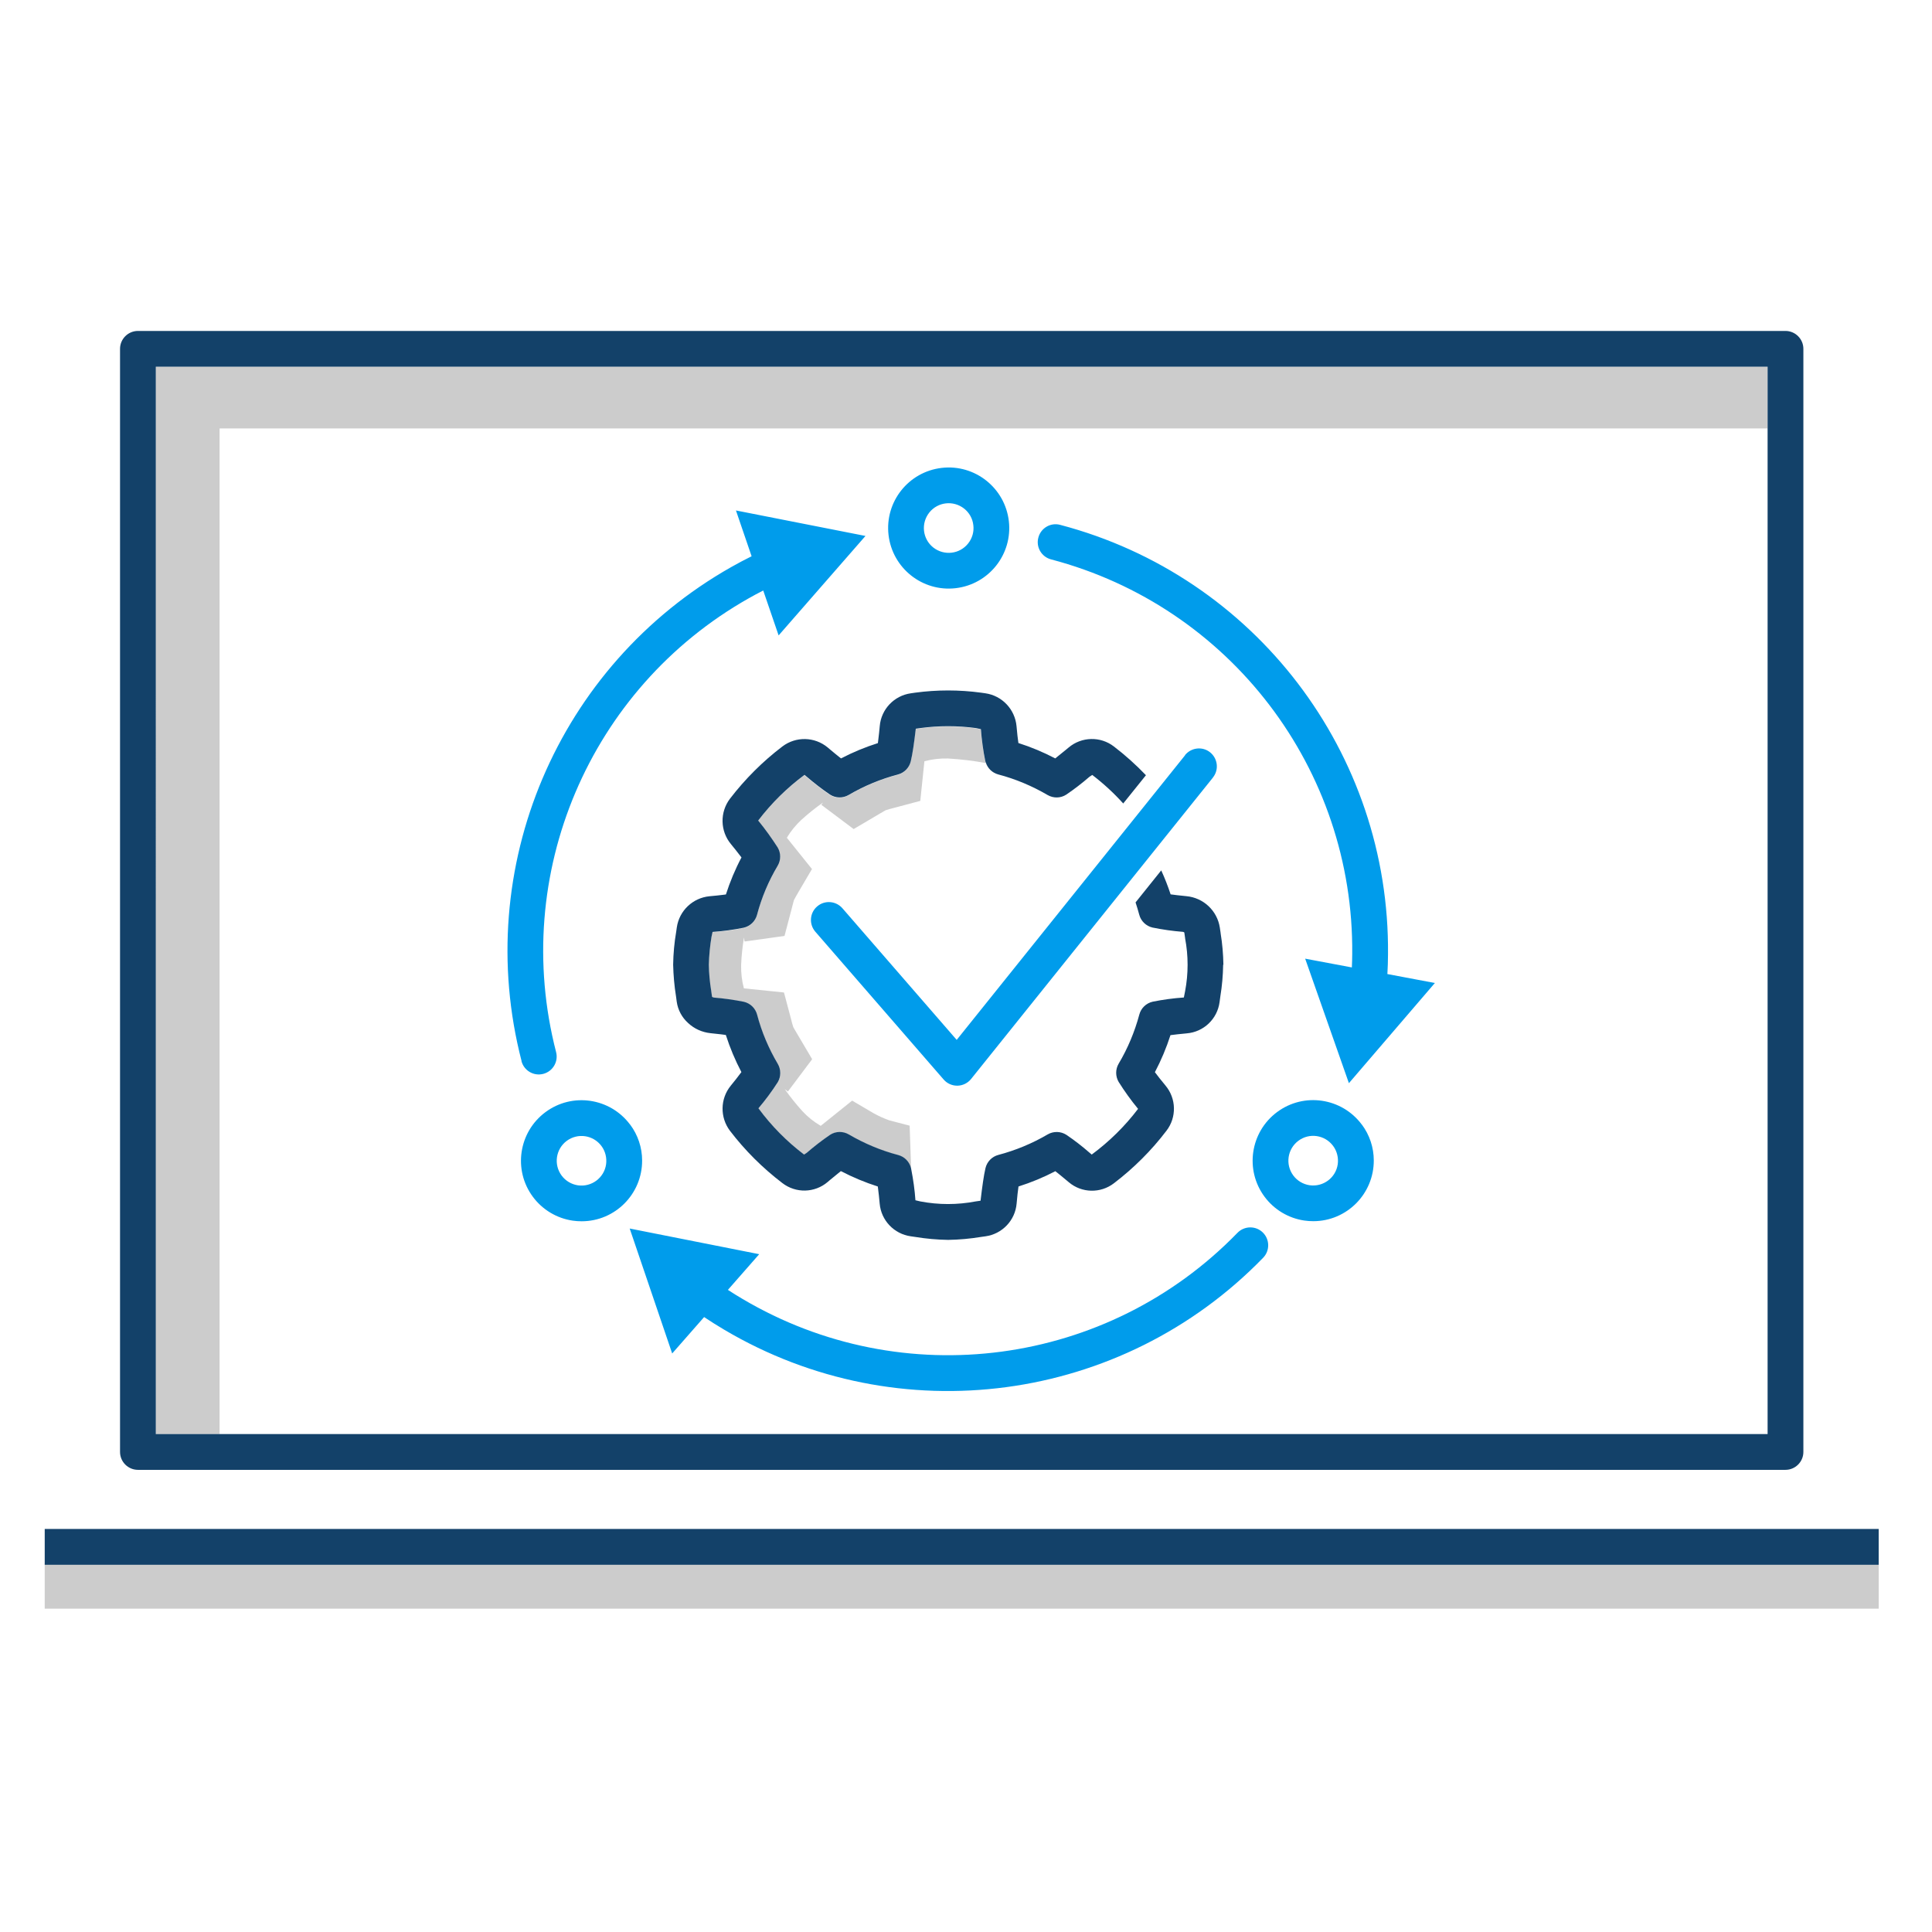
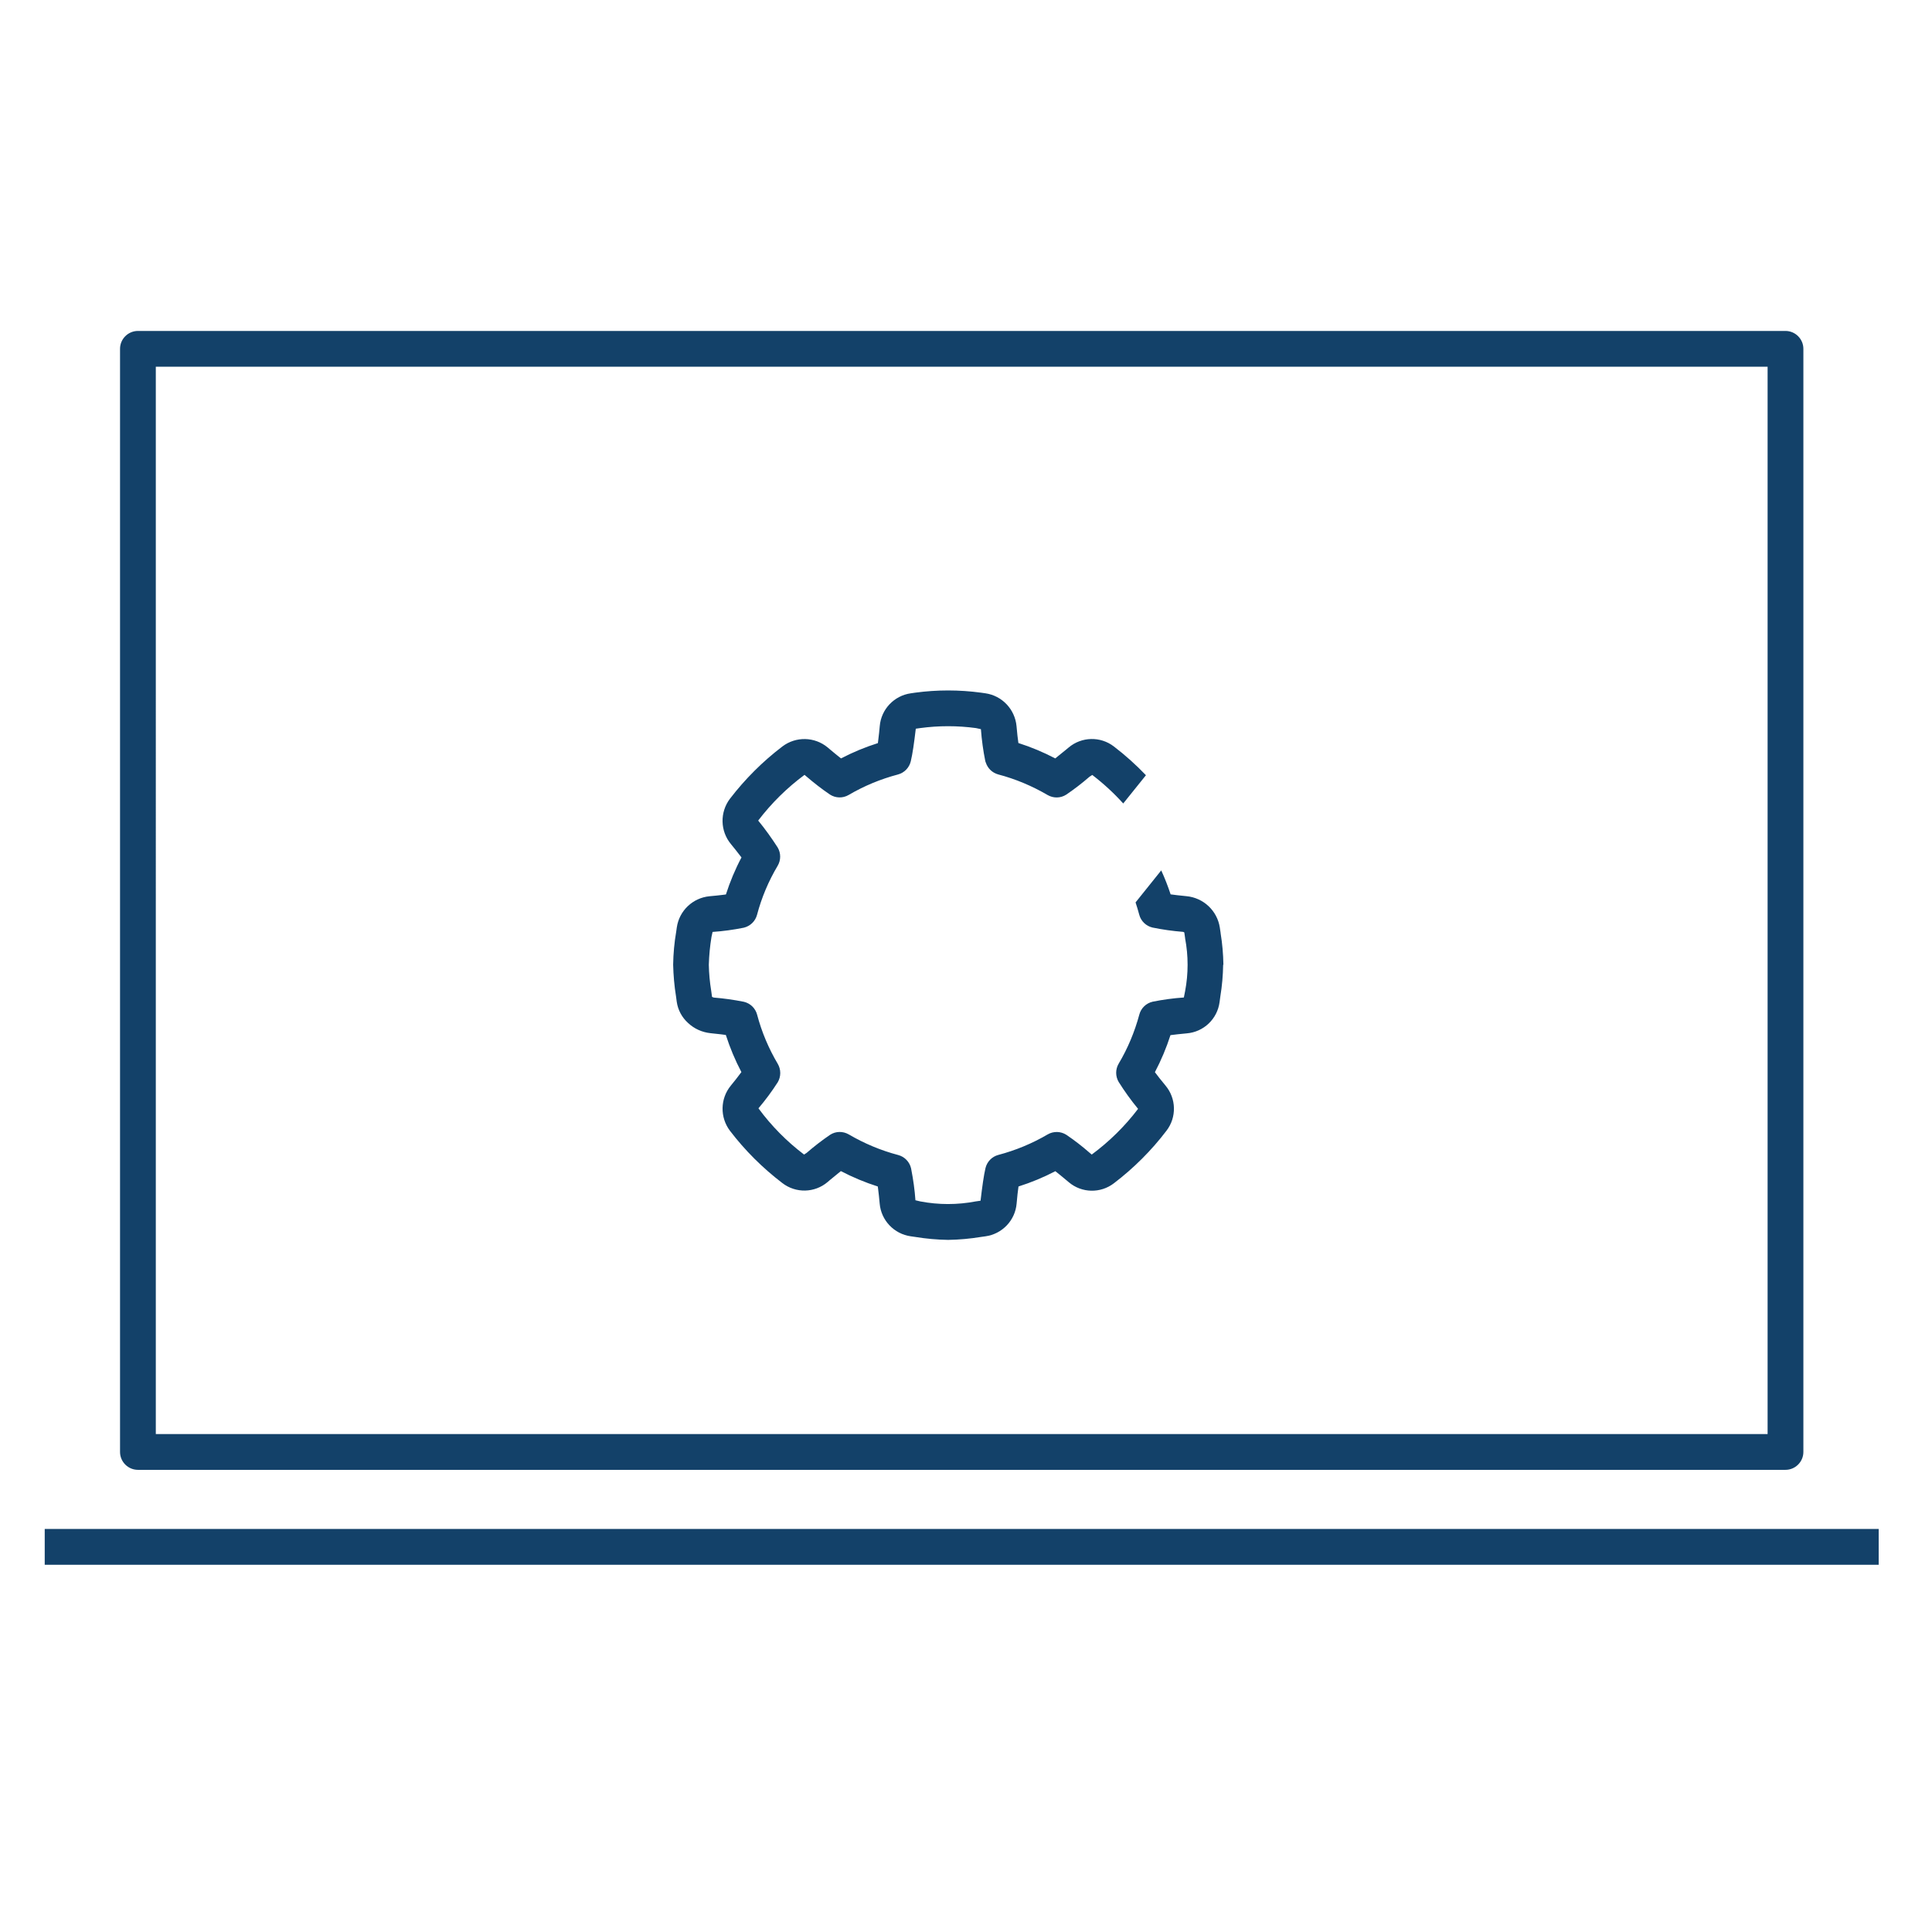
<svg xmlns="http://www.w3.org/2000/svg" id="Layer_1" viewBox="0 0 216 216">
  <defs>
    <style>.cls-1{fill:#009ceb;}.cls-2{fill:#ccc;}.cls-3{fill:#134169;}</style>
  </defs>
-   <path class="cls-2" d="m24.55,47.9v112.43h-7.14V41h180.2v6.9H24.55Zm185.48,126.88H5v5.07h205.04v-5.07Zm-100.38-93.23l-.55-.12c-2.07-.28-4.17-.28-6.24,0l-.49.07c-.19,1.61-.36,2.81-.56,3.64-.17.72-.72,1.29-1.44,1.48-1.93.51-3.79,1.28-5.51,2.29-.65.38-1.46.36-2.09-.05-.9-.61-1.76-1.28-2.59-1.99l-.25-.21c-1.96,1.45-3.7,3.17-5.18,5.11.79.96,1.51,1.97,2.18,3.01.37.63.37,1.41,0,2.04-1.02,1.71-1.8,3.56-2.31,5.49-.19.72-.77,1.27-1.49,1.44-1.15.23-2.31.39-3.48.47l-.12.55c-.17,1.03-.27,2.07-.3,3.12.02.98.11,1.96.27,2.93l.09.66c.07.04.13.06.21.08,1.12.09,2.24.25,3.35.47.72.17,1.29.72,1.48,1.44.51,1.93,1.29,3.78,2.31,5.5.37.63.37,1.42,0,2.05-.65,1.02-1.38,2-2.16,2.92,1.44,1.96,3.16,3.7,5.1,5.17l.29-.19c.83-.72,1.71-1.4,2.62-2.02.63-.41,1.44-.42,2.09-.04,1.73,1.01,3.58,1.79,5.52,2.3.72.19,1.27.76,1.44,1.48.01.05.02.11.03.16l-.17-4.95-2.26-.59c-.62-.22-1.22-.49-1.79-.81l-2.38-1.4-3.51,2.82c-.76-.44-1.45-.99-2.05-1.64-.71-.78-1.37-1.61-1.98-2.47l.36.27,2.71-3.61-1.74-2.95c-.16-.27-.34-.57-.37-.64-.05-.11-.19-.66-.33-1.2l-.71-2.67-4.48-.46c-.23-.85-.33-1.73-.31-2.61.04-1.03.15-2.06.32-3.08l.06.45,4.47-.62.87-3.31c.08-.3.16-.64.19-.71.05-.11.33-.6.61-1.08l1.4-2.38-2.81-3.5c.43-.72.97-1.38,1.58-1.96.78-.71,1.61-1.38,2.47-1.98l-.19.26,3.61,2.71,2.95-1.74c.27-.16.57-.34.64-.37.11-.05.66-.19,1.19-.33l2.67-.71.46-4.43c.85-.23,1.73-.33,2.61-.31,1.43.08,2.85.25,4.26.51-.02-.06-.05-.11-.06-.17-.24-1.18-.4-2.37-.49-3.57h0Z" />
  <path class="cls-3" d="m15.42,164.33h184.2c1.1,0,2-.9,2-2V39c0-1.1-.9-2-2-2H15.42c-1.1,0-2,.9-2,2v123.33c0,1.1.9,2,2,2Zm9.14-4h-7.14V41h180.2v119.33H24.55Zm185.48,14.61H5v-4h205.04v4Zm-73.29-67.06c-.02,1.17-.12,2.34-.31,3.49l-.09.67c-.25,1.88-1.77,3.33-3.66,3.49-.77.07-1.37.14-1.83.2-.46,1.43-1.04,2.81-1.74,4.14.29.39.67.88,1.18,1.49,1.22,1.45,1.27,3.56.11,5.06-1.68,2.21-3.66,4.18-5.86,5.86-1.5,1.16-3.61,1.12-5.06-.11l-.25-.21c-.51-.43-.92-.76-1.25-1.02-1.32.69-2.7,1.26-4.12,1.71-.07.48-.14,1.1-.21,1.91-.16,1.88-1.61,3.4-3.48,3.66l-.5.07c-1.22.2-2.44.31-3.68.33-1.23-.02-2.46-.13-3.68-.33l-.49-.07c-1.87-.26-3.32-1.78-3.48-3.66-.06-.64-.11-1.16-.17-1.59-.01-.11-.03-.22-.04-.32-1.42-.45-2.8-1.03-4.13-1.72-.11.09-.25.2-.38.31-.26.21-.54.44-.88.72l-.22.19c-1.45,1.23-3.56,1.28-5.07.11-2.2-1.68-4.17-3.64-5.85-5.84-1.13-1.5-1.1-3.58.09-5.04.45-.55.79-.98,1.06-1.35.04-.05.09-.12.13-.17-.7-1.33-1.28-2.72-1.74-4.15-.15-.02-.33-.04-.52-.07-.34-.04-.73-.08-1.19-.13-.94-.1-1.82-.49-2.51-1.14-.69-.62-1.14-1.46-1.27-2.38l-.08-.6c-.19-1.17-.29-2.35-.32-3.54.02-1.23.13-2.47.34-3.68l.07-.49c.27-1.86,1.78-3.3,3.66-3.48.61-.05,1.11-.11,1.53-.16.11-.01.21-.03.3-.04.46-1.43,1.04-2.82,1.74-4.14-.07-.1-.17-.22-.25-.32-.25-.33-.55-.71-.93-1.17-1.21-1.46-1.25-3.56-.11-5.07,1.69-2.2,3.66-4.17,5.87-5.85,1.51-1.14,3.6-1.09,5.05.11l.26.22c.4.34.73.6,1.01.83.07.06.16.13.23.18,1.32-.69,2.7-1.26,4.12-1.71.02-.15.04-.32.06-.5.05-.39.1-.85.15-1.41.16-1.88,1.61-3.4,3.48-3.66l.48-.07c2.44-.33,4.92-.33,7.36,0l.49.07c1.87.27,3.3,1.79,3.48,3.66.07.81.14,1.43.21,1.9,1.42.45,2.8,1.03,4.12,1.72.33-.26.74-.59,1.26-1.02l.24-.2c1.45-1.22,3.56-1.27,5.06-.11,1.27.97,2.47,2.05,3.58,3.21l-2.54,3.16c-1.05-1.17-2.21-2.23-3.46-3.19l-.31.2c-.83.72-1.7,1.39-2.6,2-.63.41-1.44.42-2.09.04-1.73-1.01-3.58-1.79-5.52-2.3-.65-.18-1.17-.67-1.38-1.32-.02-.06-.05-.11-.06-.17-.24-1.18-.4-2.37-.49-3.57l-.55-.12c-2.07-.28-4.17-.28-6.24,0l-.49.07c-.19,1.61-.36,2.81-.56,3.64-.17.72-.72,1.29-1.44,1.48-1.93.51-3.79,1.28-5.51,2.29-.65.38-1.46.36-2.09-.05-.9-.61-1.76-1.28-2.59-1.99l-.25-.21c-1.96,1.45-3.7,3.17-5.18,5.11.79.96,1.51,1.97,2.18,3.01.37.63.37,1.41,0,2.04-1.02,1.71-1.8,3.56-2.31,5.49-.19.72-.77,1.27-1.49,1.44-1.15.23-2.31.39-3.48.47l-.12.55c-.17,1.03-.27,2.07-.3,3.12.02.98.11,1.96.27,2.93l.09.66c.07.04.13.06.21.08,1.12.09,2.24.25,3.35.47.72.17,1.29.72,1.48,1.44.51,1.93,1.29,3.78,2.31,5.5.37.63.37,1.42,0,2.05-.65,1.02-1.38,2-2.16,2.92,1.44,1.96,3.16,3.7,5.1,5.17l.29-.19c.83-.72,1.71-1.4,2.62-2.02.63-.41,1.44-.42,2.09-.04,1.73,1.01,3.58,1.79,5.52,2.3.72.19,1.27.76,1.44,1.48.01.05.02.11.03.16.22,1.13.38,2.27.46,3.42l.55.13c2.04.39,4.14.39,6.18,0l.55-.08c.19-1.61.36-2.82.55-3.64.17-.72.72-1.29,1.44-1.48,1.93-.51,3.79-1.28,5.51-2.29.65-.38,1.46-.36,2.09.04.9.61,1.77,1.28,2.59,2l.25.21c1.96-1.45,3.71-3.17,5.18-5.11-.79-.96-1.51-1.96-2.17-3.01-.37-.63-.37-1.41,0-2.04,1.02-1.71,1.79-3.56,2.31-5.49.19-.72.76-1.27,1.49-1.44,1.15-.23,2.31-.39,3.49-.47l.14-.71c.37-1.95.37-3.95,0-5.9v-.03s-.09-.63-.09-.63c-.05-.04-.1-.06-.16-.07-1.14-.09-2.27-.25-3.4-.48-.72-.17-1.29-.72-1.48-1.44-.12-.46-.26-.91-.41-1.37l2.87-3.58c.4.87.75,1.77,1.05,2.68.44.06,1.01.13,1.75.2,1.91.17,3.46,1.62,3.75,3.51l.09.61h0s0,.03,0,.03c.19,1.16.29,2.32.31,3.5Z" />
-   <path class="cls-1" d="m155.11,108.9l5.31,1-9.61,11.2-4.89-13.92,5.22.98c.02-.5.04-1,.04-1.49.2-20.68-13.66-38.86-33.67-44.13-1.07-.28-1.71-1.38-1.42-2.44.28-1.07,1.38-1.71,2.44-1.42h0c21.77,5.73,36.87,25.52,36.65,48.03,0,.74-.03,1.47-.07,2.21Zm-42.32-50.64c-.43-3.71-3.79-6.38-7.5-5.95,0,0,0,0,0,0h0c-3.72.43-6.38,3.79-5.95,7.5s3.79,6.38,7.5,5.95c3.72-.43,6.38-3.79,5.95-7.5,0,0,0,0,0,0Zm-4.55,2.5c-.95,1.2-2.69,1.4-3.9.45-1.2-.95-1.4-2.69-.45-3.9.95-1.2,2.69-1.4,3.9-.45.58.46.95,1.12,1.03,1.86.09.73-.12,1.46-.58,2.04Zm-37.79,64.98c-2.23-3-6.47-3.63-9.47-1.4s-3.63,6.47-1.4,9.47c1.07,1.44,2.67,2.4,4.45,2.66.33.05.67.07,1,.07,3.74,0,6.77-3.05,6.76-6.79,0-1.45-.47-2.86-1.34-4.02Zm-2.69,4.44c-.22,1.51-1.63,2.56-3.15,2.34-.73-.11-1.38-.5-1.82-1.09h0c-.91-1.23-.66-2.96.57-3.88,1.23-.91,2.96-.66,3.88.57.44.59.62,1.33.52,2.06Zm73.42,7.61c.79.77.81,2.04.04,2.83h0c-15.81,16.28-40.71,19.61-60.24,8.05-.77-.45-1.52-.93-2.26-1.42l-3.57,4.07-4.75-13.97,14.48,2.87-3.5,3.99c.54.35,1.08.69,1.63,1.01,17.94,10.62,40.82,7.57,55.34-7.39.77-.79,2.04-.81,2.83-.04h0Zm-82.87-19.17c-5.58-21.58,4.02-44.22,23.42-55.21.75-.43,1.52-.83,2.3-1.22l-1.75-5.12,14.48,2.85-9.71,11.12-1.72-5.02c-.55.28-1.1.57-1.64.88-17.82,10.09-26.64,30.89-21.52,50.72.28,1.07-.36,2.16-1.43,2.44-1.07.28-2.16-.36-2.44-1.43,0,0,0,0,0,0h0Zm74.17-34.19c.69-.86,1.95-1.01,2.81-.32.86.69,1.01,1.95.32,2.81,0,0,0,0,0,.01l-27.04,33.7c-.37.46-.93.74-1.52.75h-.04c-.58,0-1.13-.25-1.51-.69l-14.35-16.53c-.72-.84-.63-2.1.21-2.82.83-.72,2.09-.63,2.82.2l12.78,14.72,25.54-31.83Zm19.77,41.3c-2.23-3-6.47-3.63-9.47-1.4-3,2.23-3.63,6.47-1.4,9.47,1.07,1.44,2.67,2.4,4.45,2.66.33.05.67.07,1,.07,3.74,0,6.77-3.05,6.76-6.79,0-1.45-.47-2.86-1.34-4.02h0Zm-2.69,4.44c-.22,1.51-1.63,2.56-3.15,2.34-.73-.11-1.38-.5-1.82-1.09h0c-.91-1.23-.66-2.96.57-3.88s2.96-.66,3.88.57c.44.59.62,1.33.52,2.06Z" />
</svg>